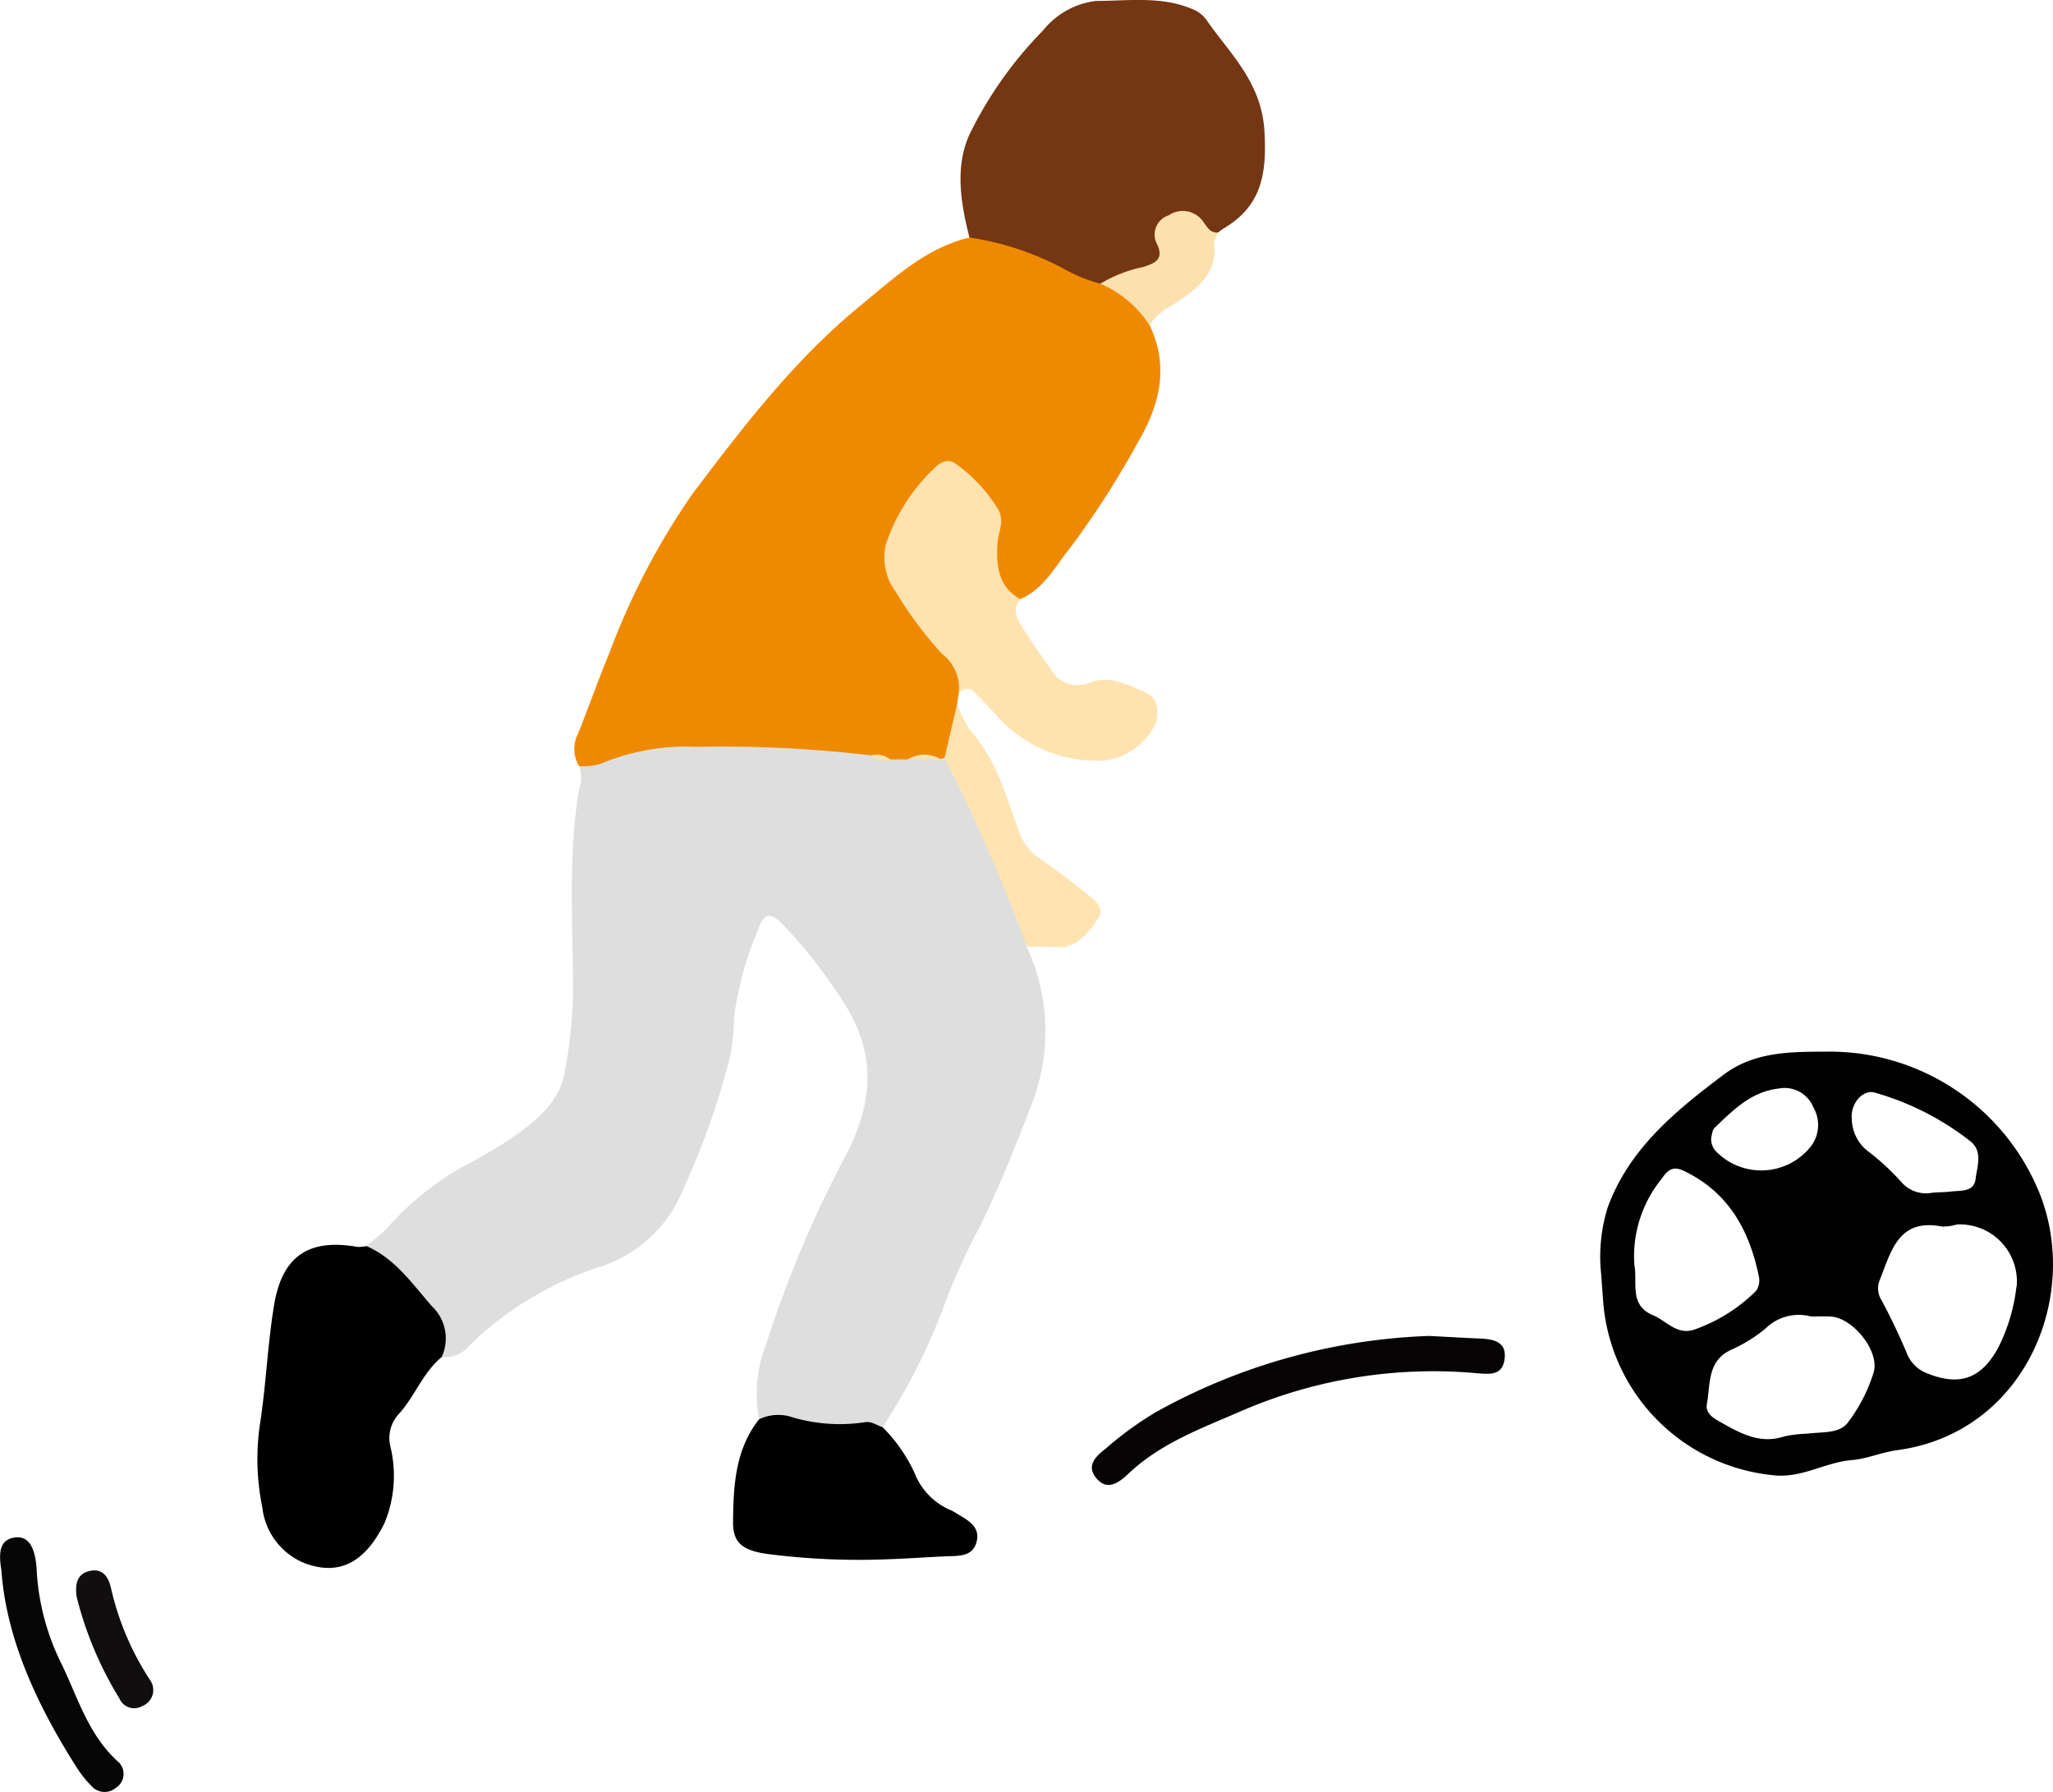
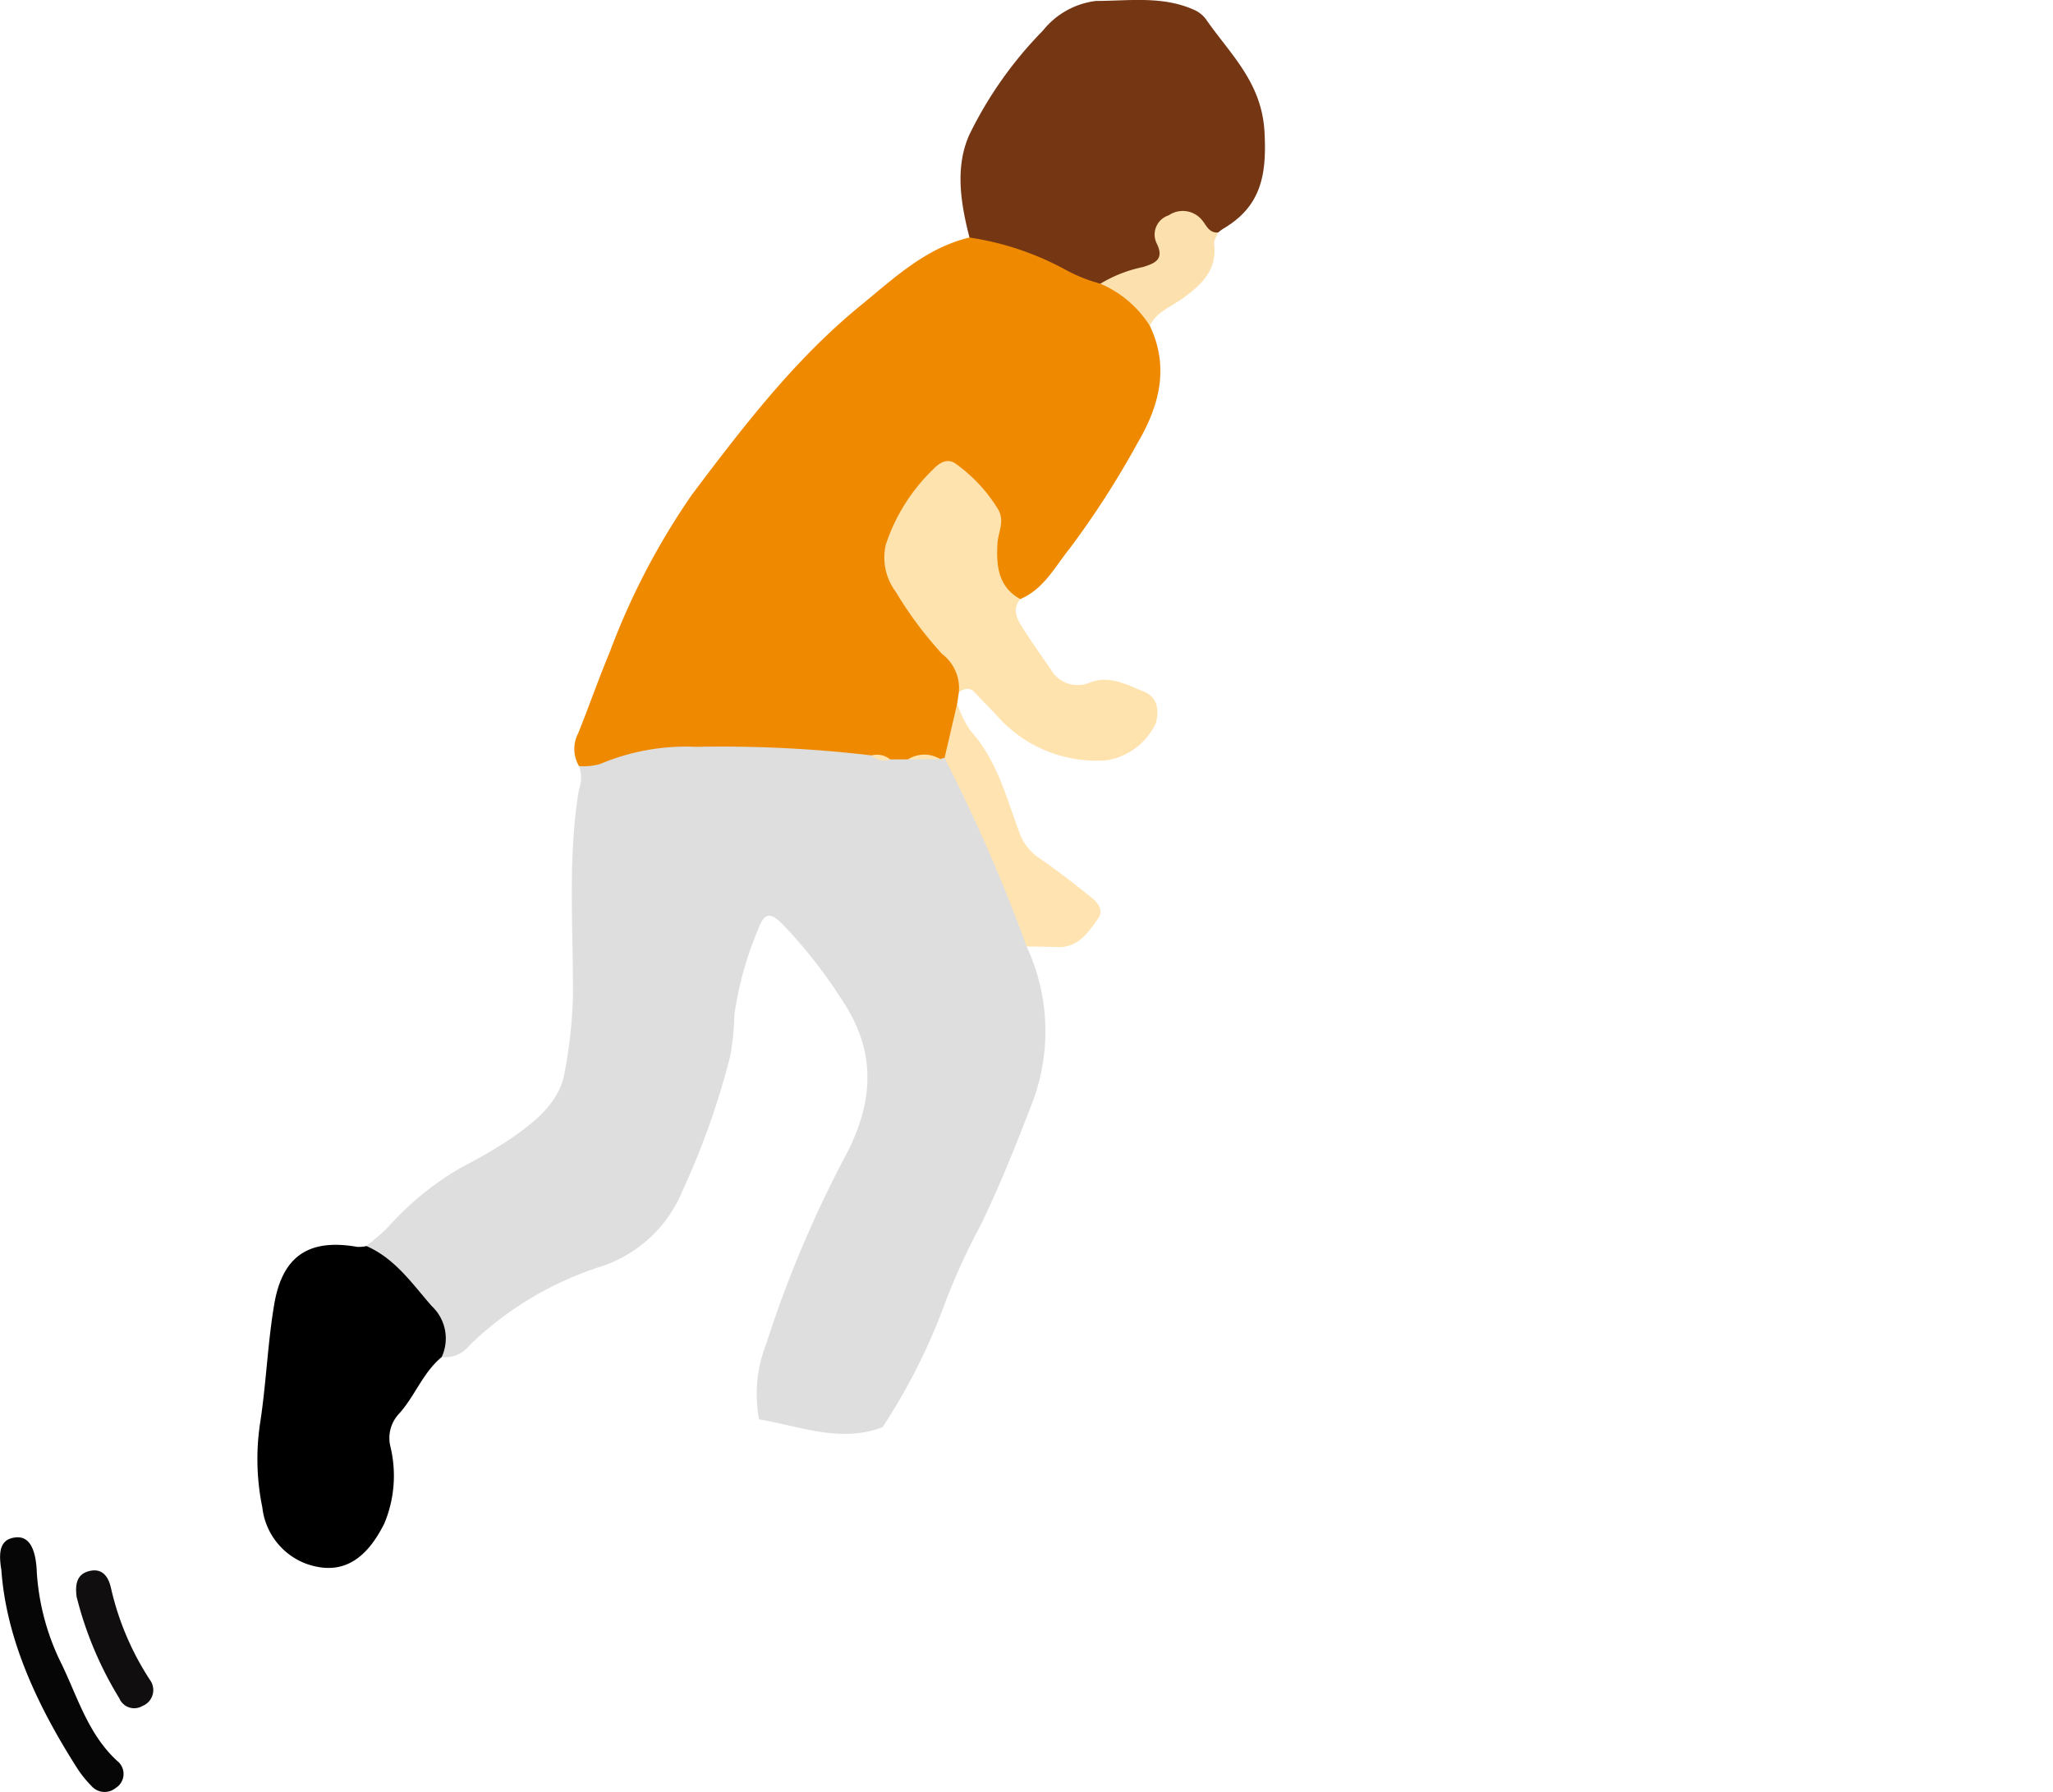
<svg xmlns="http://www.w3.org/2000/svg" width="119.813" height="104.572" viewBox="0 0 119.813 104.572">
  <defs>
    <clipPath id="clip-path">
      <rect id="長方形_952" data-name="長方形 952" width="119.813" height="104.572" fill="none" />
    </clipPath>
  </defs>
  <g id="グループ_4828" data-name="グループ 4828" transform="translate(0)">
    <g id="グループ_1299" data-name="グループ 1299" transform="translate(0)" clip-path="url(#clip-path)">
      <path id="パス_2074" data-name="パス 2074" d="M92.441,85.855a35.252,35.252,0,0,0,3.639-7.221,37.8,37.8,0,0,1,2.09-4.574c1.074-2.221,1.995-4.5,2.879-6.807a11.751,11.751,0,0,0-.2-9.447c.249-2.149-1.08-3.854-1.748-5.714a18.378,18.378,0,0,0-2.865-5.308,1.826,1.826,0,0,0-.525-.222A9.99,9.99,0,0,0,94,46.449c-.383-.008-.766-.008-1.149-.025a5.969,5.969,0,0,1-1.466-.274c-3.952-.761-7.944-.512-11.921-.421a7.916,7.916,0,0,0-4.733,1.551,2.088,2.088,0,0,1-.015,1.4c-.66,4-.322,8.032-.344,12.05a27.838,27.838,0,0,1-.492,4.454c-.3,1.764-1.8,2.921-3.25,3.913a30.574,30.574,0,0,1-2.789,1.612,17.431,17.431,0,0,0-4.3,3.515c-.37.389-.811.71-1.219,1.062.634,1.337,2.091,1.879,2.919,3.087a6.738,6.738,0,0,1,1.47,3.388,1.762,1.762,0,0,0,1.6-.656,19.54,19.54,0,0,1,7.806-4.658,7.771,7.771,0,0,0,4.68-4.457,44.769,44.769,0,0,0,2.76-7.823,14.492,14.492,0,0,0,.229-2.326,19.985,19.985,0,0,1,1.391-5.03c.341-.937.68-1.043,1.4-.334a28.757,28.757,0,0,1,3.454,4.386c2.052,3.023,1.938,5.941.252,9.149A67.3,67.3,0,0,0,85.65,81a8.028,8.028,0,0,0-.418,4.4c2.387.4,4.737,1.393,7.209.46" transform="translate(-40.934 -2.574)" fill="#dedede" />
      <path id="パス_2075" data-name="パス 2075" d="M55.485,45.517a3.557,3.557,0,0,0,1.233-.125,12.906,12.906,0,0,1,5.61-1,74.738,74.738,0,0,1,10.223.5c.339.176.757-.011,1.081.232h1.04a2.934,2.934,0,0,1,1.907-.012.412.412,0,0,1,.234-.067c1.209-.839.641-2.09.741-3.186l.1-.677c.579-.982.07-1.706-.554-2.42a21.774,21.774,0,0,1-2.776-3.78c-1.015-1.85.371-5.586,2.319-6.358,1.119-.442,3,1.584,2.849,3.207A5.5,5.5,0,0,0,79.9,35c.266.508.5,1.189,1.332.768,1.36-.569,2.007-1.856,2.856-2.913a51.485,51.485,0,0,0,3.988-6.193c1.263-2.137,1.876-4.413.72-6.839-.222-1.735-1.683-2.218-2.938-2.914-1.623-.656-3.15-1.547-4.827-2.063-.889-.273-1.8-.832-2.76-.176-2.563.61-4.417,2.383-6.358,3.969-3.854,3.148-6.864,7.086-9.832,11.022a41.866,41.866,0,0,0-4.827,9.254c-.649,1.554-1.2,3.145-1.83,4.708a1.943,1.943,0,0,0,.061,1.894" transform="translate(-21.69 -0.81)" fill="#ef8a00" />
      <path id="パス_2076" data-name="パス 2076" d="M49.27,13.861A16.909,16.909,0,0,1,54.9,15.755a9.1,9.1,0,0,0,2.014.8c1.738-.281,3.69-.2,3.91-2.733.074-.857.775-.954,1.508-.682.474.176.825.772,1.451.426a3.159,3.159,0,0,1,.289-.217c2.214-1.3,2.554-3.127,2.412-5.665-.163-2.9-2.011-4.531-3.417-6.564a1.752,1.752,0,0,0-.708-.554c-1.837-.819-3.819-.512-5.716-.51a4.68,4.68,0,0,0-3.089,1.729A23.14,23.14,0,0,0,49.276,7.83c-.867,1.89-.527,4.016-.007,6.031" transform="translate(7.311 0)" fill="#743613" />
      <path id="パス_2077" data-name="パス 2077" d="M110.156,83.535a2.586,2.586,0,0,0-.582-2.976c-1.145-1.309-2.136-2.769-3.808-3.5a2.091,2.091,0,0,1-.536.047c-2.808-.492-4.37.51-4.85,3.368-.389,2.311-.468,4.673-.832,6.988a14.007,14.007,0,0,0,.141,4.85,3.981,3.981,0,0,0,2.529,3.274c2.039.738,3.506-.145,4.6-2.361a7.222,7.222,0,0,0,.35-4.445,2.074,2.074,0,0,1,.515-1.955c.917-1.022,1.382-2.393,2.475-3.29" transform="translate(-84.379 -4.344)" />
      <path id="パス_2078" data-name="パス 2078" d="M63.349,36.567c-1.316-.72-1.4-2-1.329-3.244.043-.7.469-1.345-.008-2.065a9.052,9.052,0,0,0-2.464-2.612c-.489-.325-.961.008-1.289.359A10.8,10.8,0,0,0,55.5,33.4a3.353,3.353,0,0,0,.591,2.753,22.189,22.189,0,0,0,2.7,3.62,2.511,2.511,0,0,1,.978,2.216c.332-.2.641-.3.957.057.442.494.929.948,1.368,1.445a7.731,7.731,0,0,0,6.335,2.48,3.861,3.861,0,0,0,2.844-2.179c.166-.736.13-1.48-.726-1.831-1-.41-2.007-.955-3.12-.528a1.8,1.8,0,0,1-2.325-.814c-.557-.786-1.109-1.577-1.624-2.391-.323-.51-.62-1.063-.127-1.656" transform="translate(-3.808 -1.609)" fill="#ffe3af" />
-       <path id="パス_2079" data-name="パス 2079" d="M75.264,88.218c-.339-.1-.625-.351-1.019-.29A9.755,9.755,0,0,1,69.8,87.58a2.6,2.6,0,0,0-1.742.177c-1.4,1.77-1.5,3.891-1.52,6-.011,1.182.517,1.653,2.009,1.862a41.708,41.708,0,0,0,7.207.3c1.081-.036,2.162-.121,3.243-.164.729-.03,1.55.03,1.761-.878.206-.891-.55-1.238-1.163-1.619a2.854,2.854,0,0,0-.314-.177,3.918,3.918,0,0,1-2.165-2.222,9.309,9.309,0,0,0-1.848-2.638" transform="translate(-23.757 -4.936)" fill="#010000" />
      <path id="パス_2080" data-name="パス 2080" d="M59.644,43.506q-.371,1.594-.741,3.187a95.9,95.9,0,0,1,4.791,10.993c.6.011,1.2.012,1.8.036,1.222.048,1.795-.867,2.381-1.679.343-.475-.044-.933-.427-1.237-.985-.782-1.973-1.565-3.013-2.272a3.042,3.042,0,0,1-1.216-1.643c-.739-2.007-1.293-4.126-2.8-5.789a6.36,6.36,0,0,1-.78-1.6" transform="translate(-3.78 -2.455)" fill="#ffe3b0" />
      <path id="パス_2081" data-name="パス 2081" d="M58.505,14.305c-.524.036-.674-.4-.933-.717a1.451,1.451,0,0,0-1.953-.284,1.175,1.175,0,0,0-.7,1.634c.488.969-.168,1.179-.79,1.38a7.865,7.865,0,0,0-2.495.975,6.367,6.367,0,0,1,2.886,2.457c.389-.811,1.242-1.111,1.895-1.585,1.131-.822,2.037-1.643,1.857-3.189-.025-.211.148-.445.23-.67" transform="translate(12.584 -0.737)" fill="#fce1ae" />
      <path id="パス_2082" data-name="パス 2082" d="M70.713,46.939a1.787,1.787,0,0,0-1.907.012l1.907-.012" transform="translate(-15.824 -2.633)" fill="#ffe3b0" />
      <path id="パス_2083" data-name="パス 2083" d="M73.01,46.952a1.164,1.164,0,0,0-1.081-.232,1.064,1.064,0,0,0,1.081.232" transform="translate(-21.068 -2.634)" fill="#ffe3b0" />
      <path id="パス_2084" data-name="パス 2084" d="M119.423,97.013c.289,3.99,2.072,7.848,4.4,11.5a6.148,6.148,0,0,0,.842,1.056,1.018,1.018,0,0,0,1.429.132.961.961,0,0,0,.1-1.567c-1.685-1.539-2.3-3.667-3.237-5.621a13.976,13.976,0,0,1-1.469-5.4,5.264,5.264,0,0,0-.1-.9c-.138-.622-.427-1.22-1.153-1.131-.857.1-1.013.772-.807,1.932" transform="translate(-119.341 -5.364)" fill="#060606" />
      <path id="パス_2085" data-name="パス 2085" d="M117.524,98.645a21.067,21.067,0,0,0,2.5,5.948.938.938,0,0,0,1.34.442,1,1,0,0,0,.441-1.526,16.424,16.424,0,0,1-2.275-5.372c-.144-.624-.482-1.164-1.253-.98-.737.176-.842.767-.752,1.488" transform="translate(-113.056 -5.48)" fill="#100e0e" />
-       <path id="パス_2086" data-name="パス 2086" d="M53.618,82.619a35.283,35.283,0,0,0-15.969,4.442,19.688,19.688,0,0,0-2.921,2.12c-.534.418-1.166.955-.606,1.687.662.865,1.383.294,1.926-.219,1.858-1.758,4.2-2.617,6.479-3.605A28.224,28.224,0,0,1,56.421,84.8c.769.067,1.421.092,1.56-.773.168-1.052-.6-1.22-1.428-1.255-.978-.042-1.956-.1-2.935-.15" transform="translate(29.818 -4.661)" fill="#060404" />
-       <path id="パス_2087" data-name="パス 2087" d="M.028,77.942c.046.626.078,1.077.114,1.528a11.031,11.031,0,0,0,9.9,10.282c1.676.211,3.043-.75,4.616-.879.891-.073,1.751-.458,2.642-.577C24.859,87.287,28.15,79.1,25.494,73a13.222,13.222,0,0,0-12.267-7.963c-2.115.013-4.234-.019-6.055,1.354C4.384,68.492,1.7,70.665.426,74.1a9.655,9.655,0,0,0-.4,3.843m24.246.8a10.605,10.605,0,0,1-1,3.443c-1,1.948-2.309,2.393-4.214,1.624a2.052,2.052,0,0,1-1.2-1.215c-.442-1.032-.921-2.052-1.455-3.039a1.3,1.3,0,0,1-.089-1.244c.661-1.673,1.091-3.555,3.6-3.069a2.874,2.874,0,0,0,.889-.12,3.329,3.329,0,0,1,3.481,3.62M13.442,80.5c1.291.068,2.888,2.054,2.486,3.282a9.386,9.386,0,0,1-1.523,2.935c-.508.63-1.521.5-2.332.614a7.509,7.509,0,0,0-1.334.156c-1.457.487-2.624-.2-3.8-.864-.388-.219-.83-.5-.734-1.024.219-1.2,0-2.589,1.531-3.212A8.926,8.926,0,0,0,9.63,81.194a2.756,2.756,0,0,1,2.651-.7c.413,0,.789-.017,1.162,0M3.569,72.45c.323-.463.622-.773,1.284-.458,2.613,1.245,3.827,3.463,4.382,6.15a1.086,1.086,0,0,1-.152.848A9.586,9.586,0,0,1,5.5,81.247c-1.021.374-1.656-.5-2.454-.837-1.395-.582-.876-1.9-1.074-2.927a7.166,7.166,0,0,1,1.6-5.033m13.929.138a14.321,14.321,0,0,0-2-1.82,2.448,2.448,0,0,1-.839-1.784c-.1-.889.644-1.811,1.408-1.536a16.193,16.193,0,0,1,5.572,2.868c.662.594.33,1.446.245,2.15-.094.783-.878.666-1.456.737-.3.036-.6.037-1.043.062a1.9,1.9,0,0,1-1.883-.677M6.655,69.481c1.086-1.029,2.125-2.111,3.761-2.293a1.807,1.807,0,0,1,2,1.093,2.054,2.054,0,0,1-.178,2.33,3.691,3.691,0,0,1-5.456.292,1.028,1.028,0,0,1-.318-.887c.041-.122.051-.4.194-.534" transform="translate(93.409 -3.669)" fill="#010101" />
    </g>
  </g>
</svg>